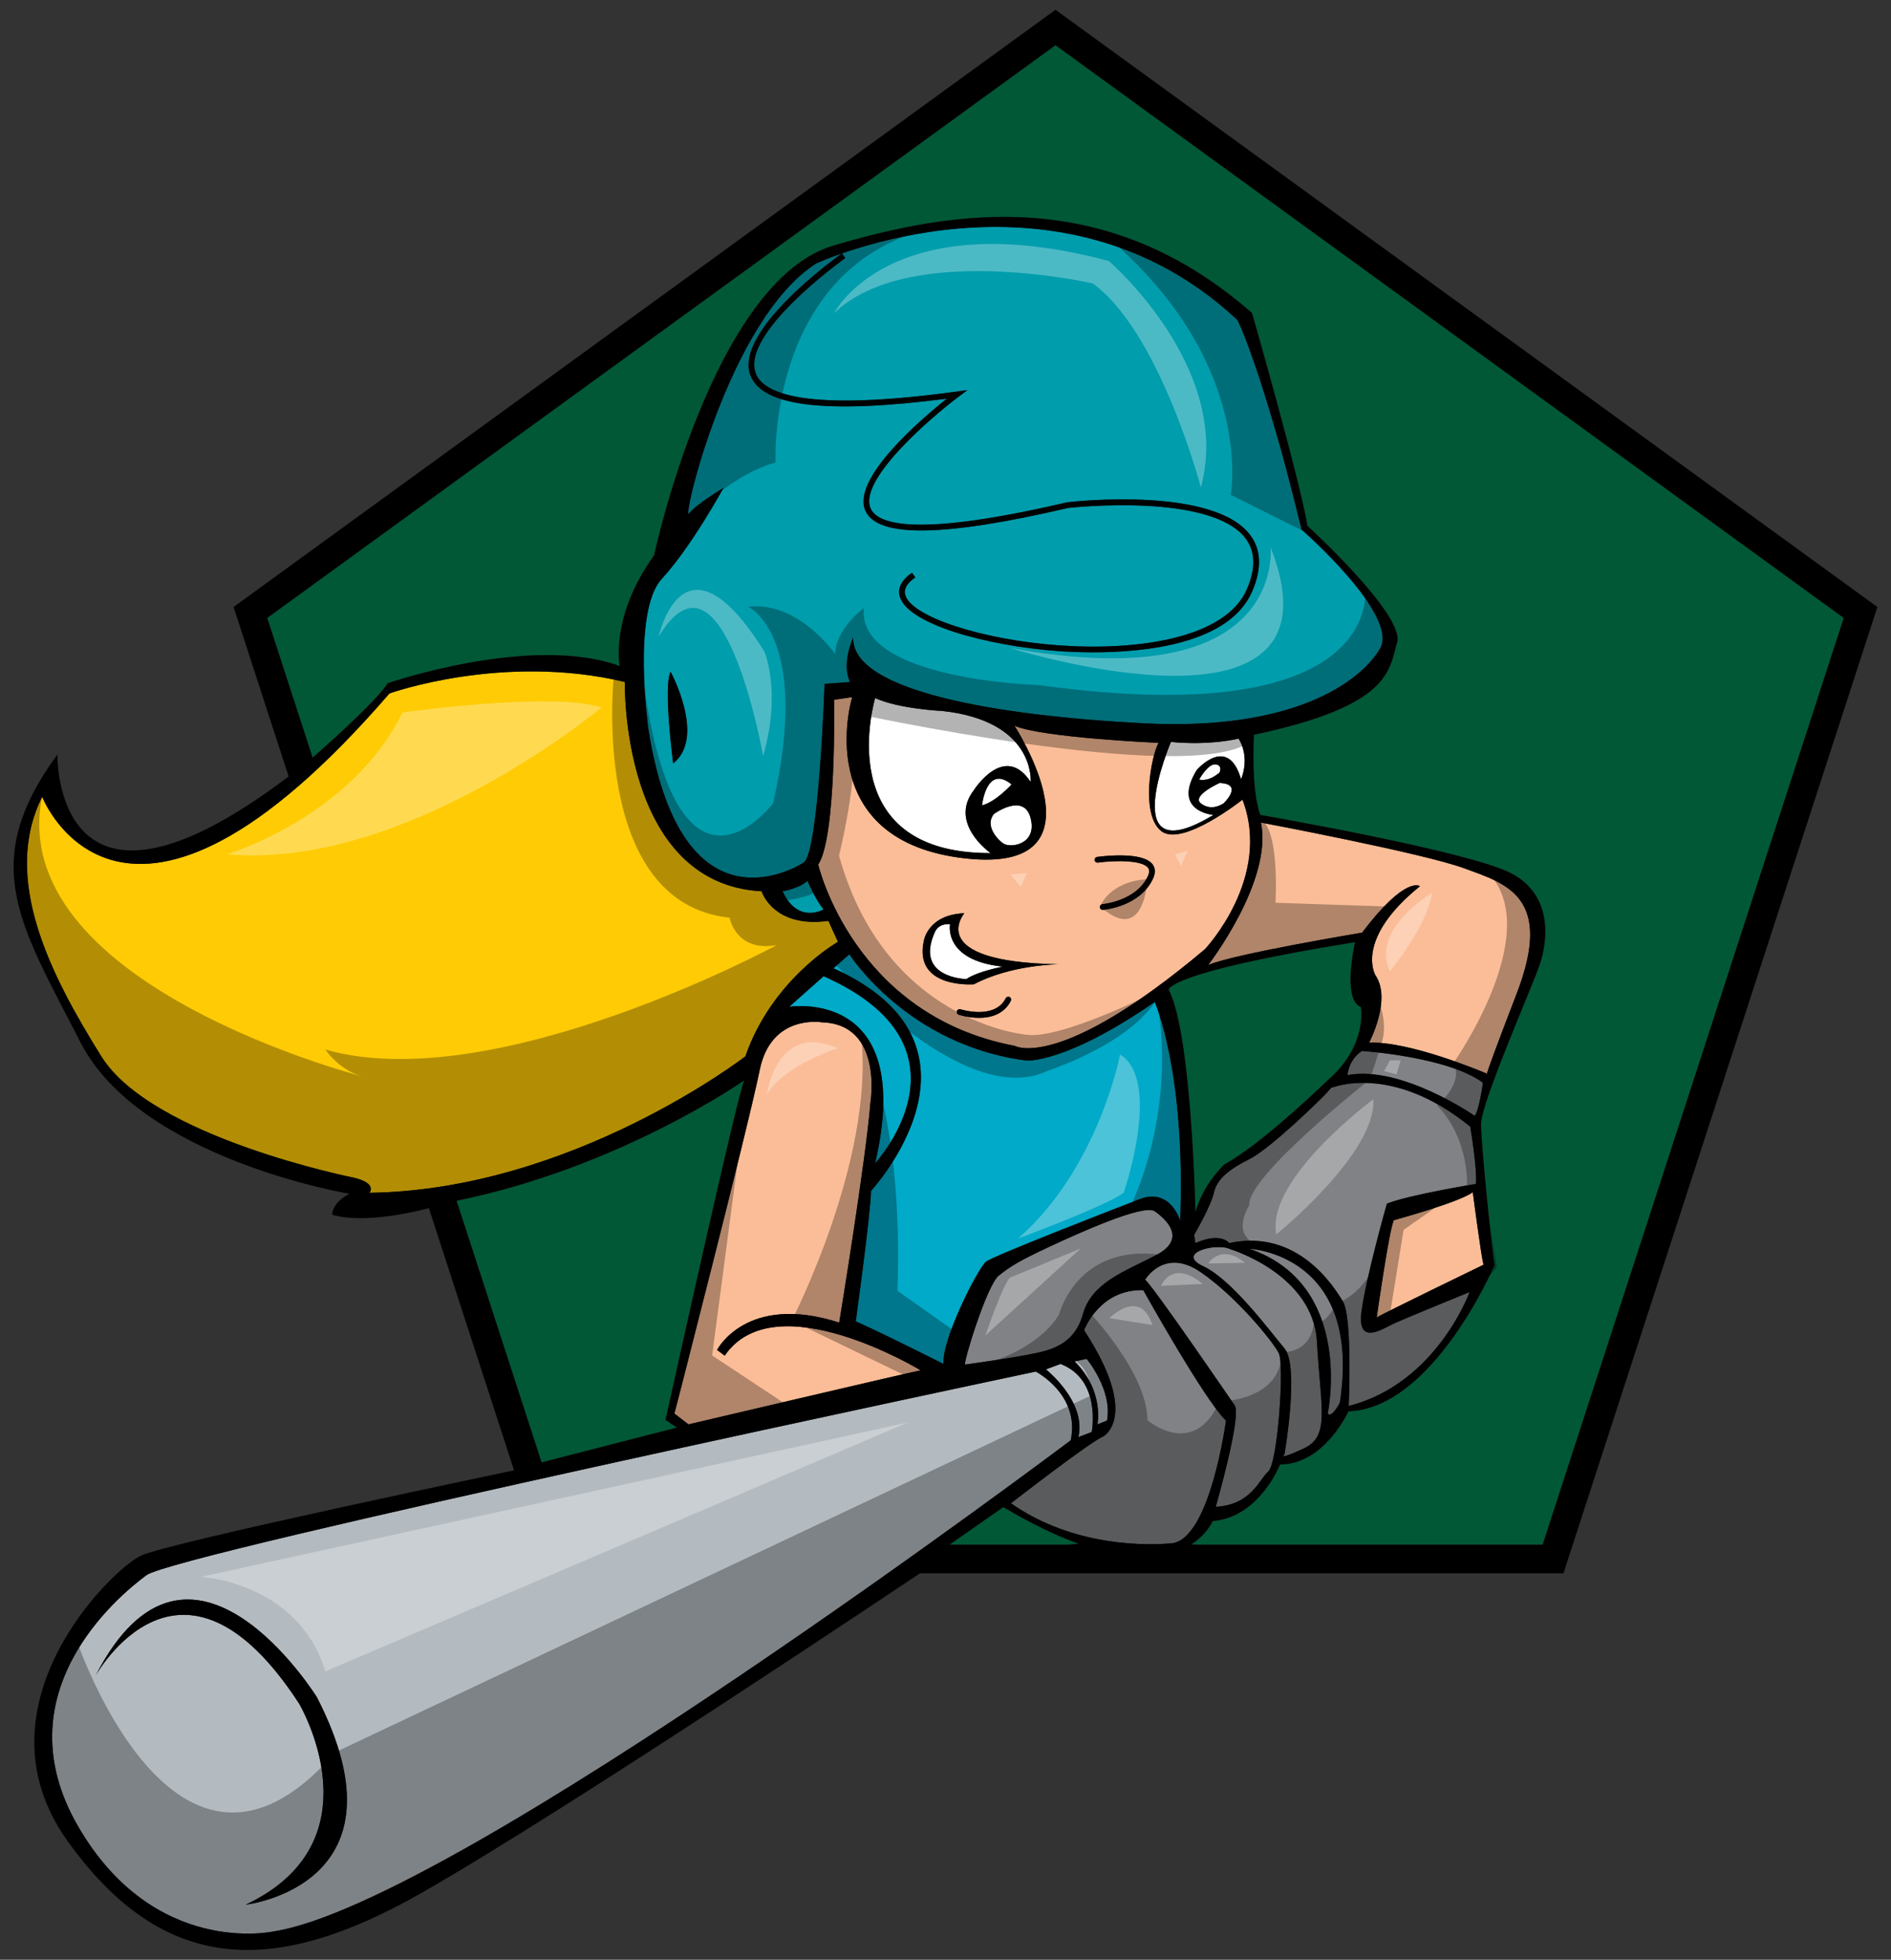
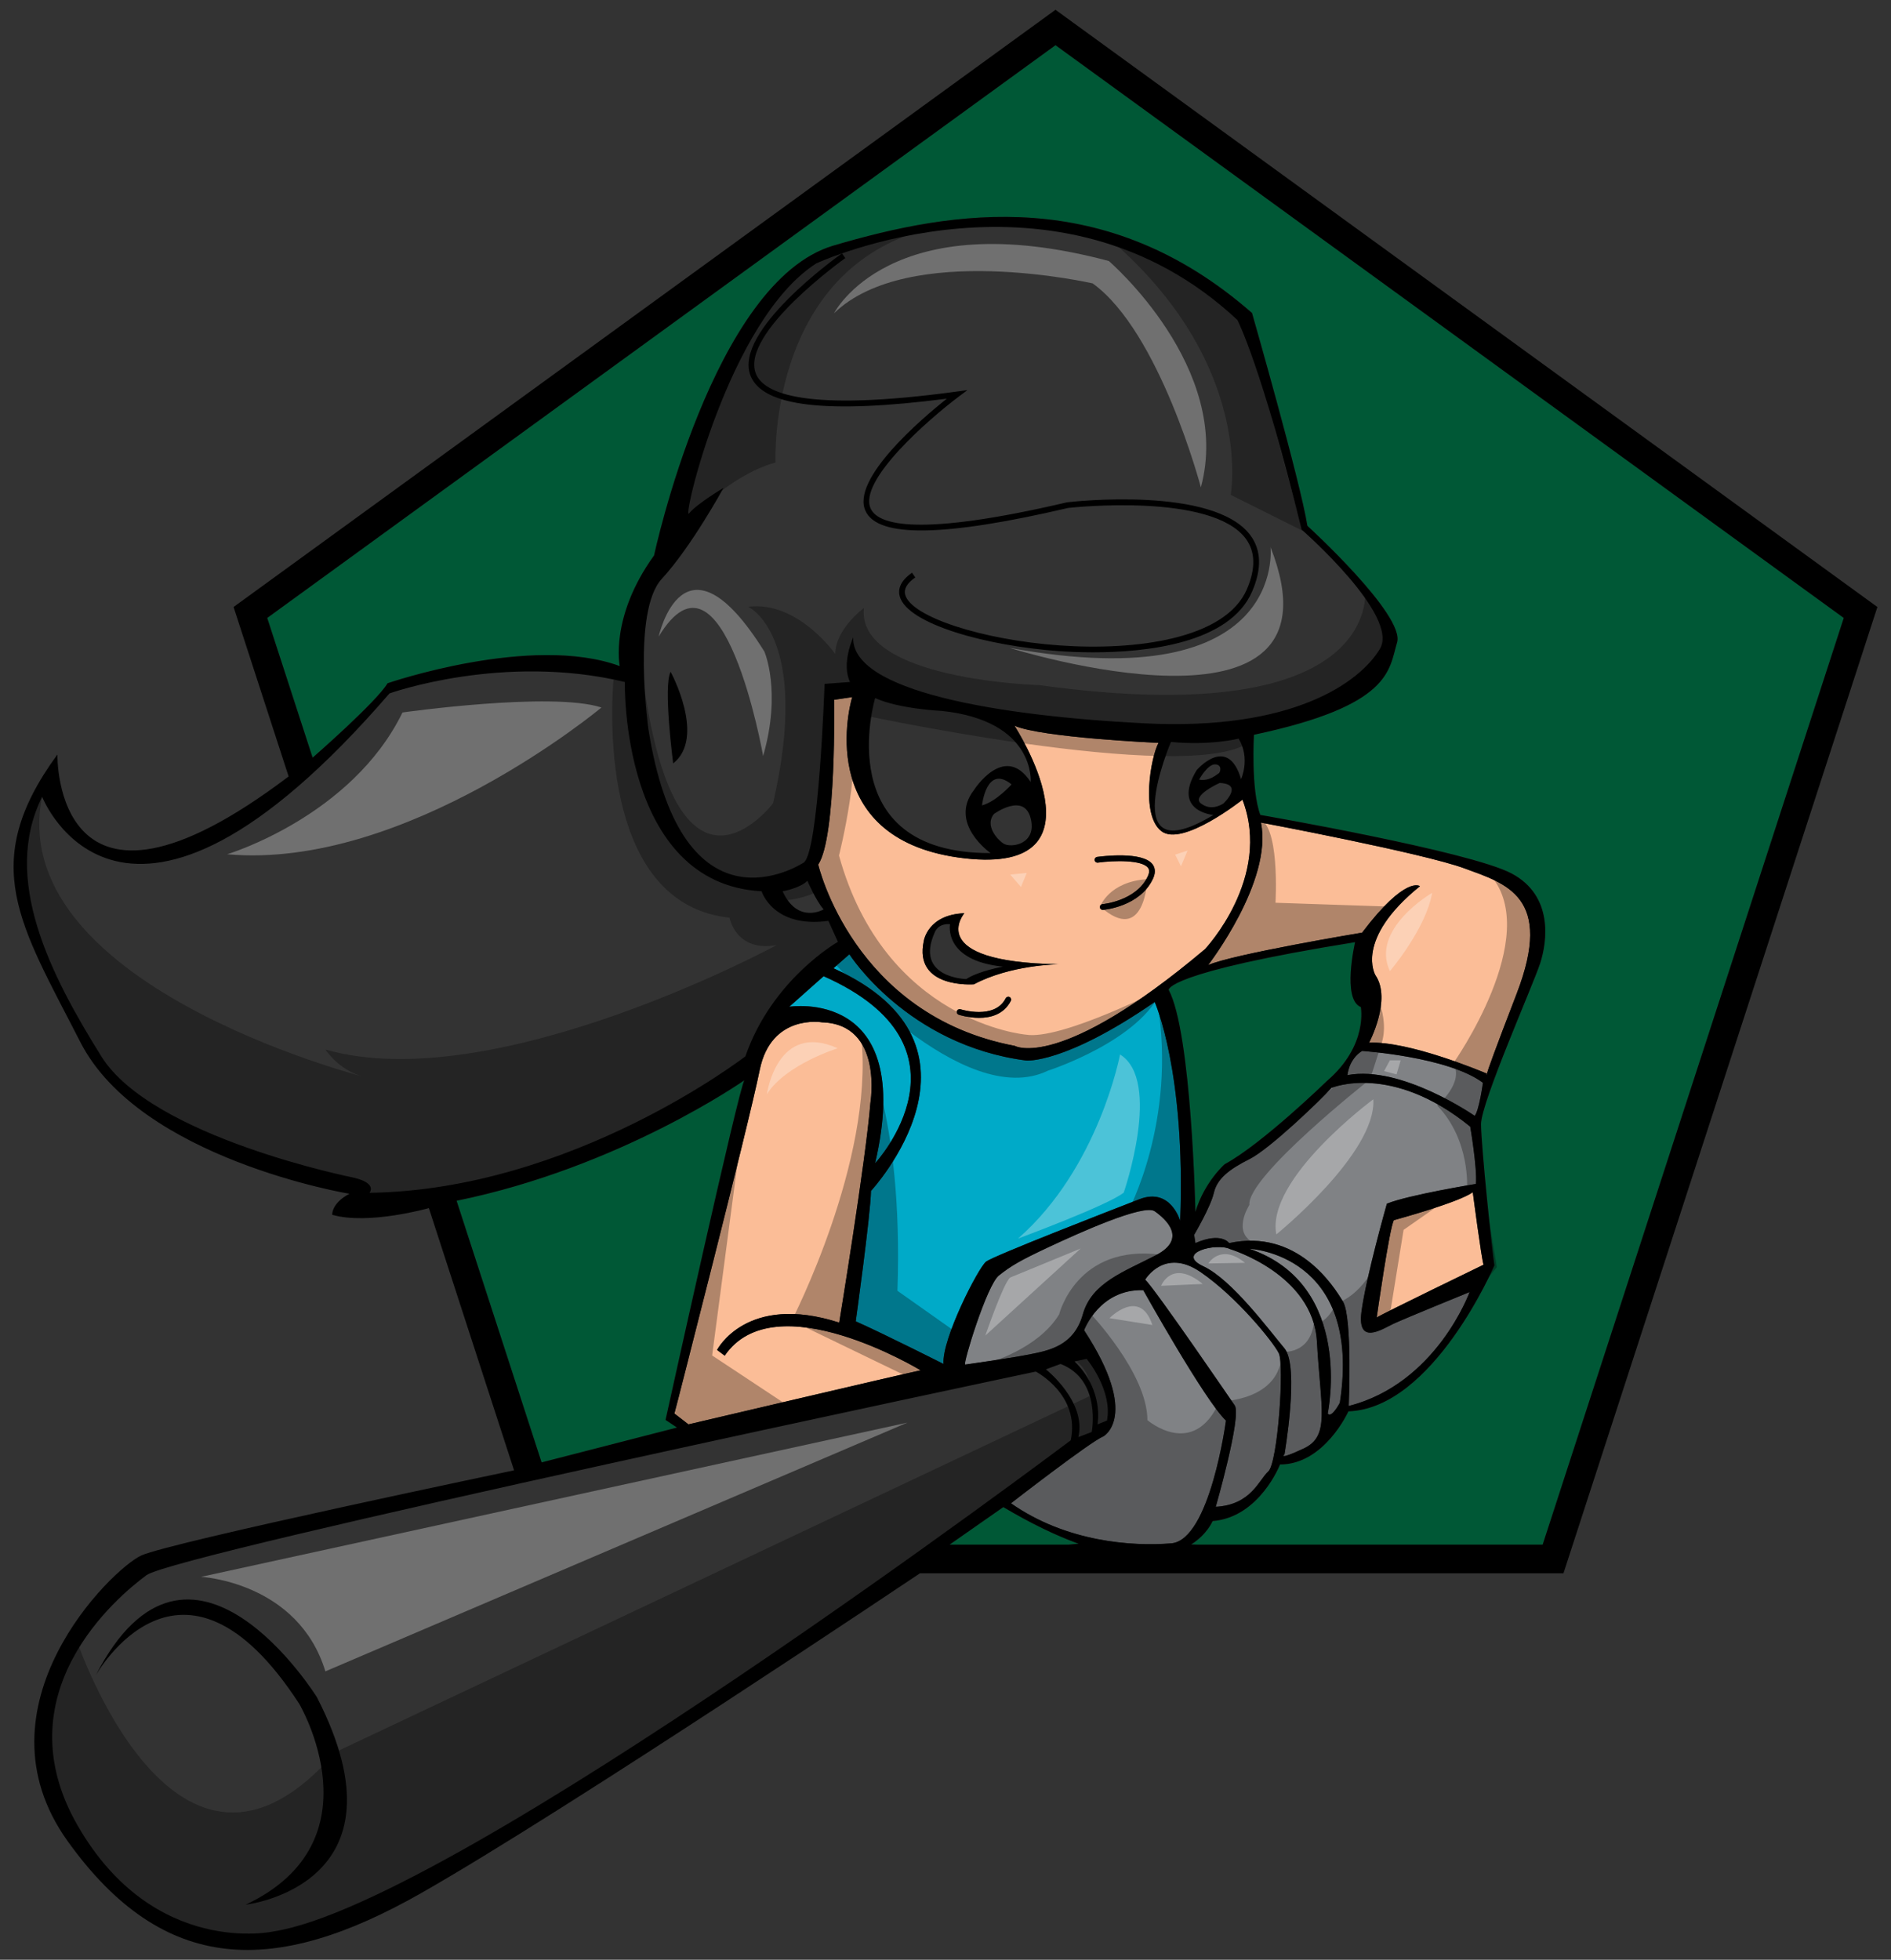
<svg xmlns="http://www.w3.org/2000/svg" version="1.1" id="Layer_2" x="0px" y="0px" width="193px" height="200px" viewBox="0 0 193 200" style="enable-background:new 0 0 193 200;" xml:space="preserve">
  <rect x="0" y="0" width="193" height="200" fill="#333333" stroke="none" />
  <path id="color7" style="fill:#005836;" d="M55.276,149.244l-8.675-26.701c16.718-3.407,29.377-12.302,29.377-12.302  c-0.519,0.52-8.05,34.668-8.05,34.668l1.169,0.78L55.276,149.244z M96.914,157.639h12.109l1.066-0.094  c-2.208-0.796-4.757-2-7.688-3.741L96.914,157.639z M107.726,4.61L27.274,63.063l4.633,14.258c0,0,6.481-5.645,7.649-7.592  c0,0,14.673-5.064,23.697-1.754c0,0-1.039-4.999,3.506-11.296c0,0,5.972-27.981,18.308-31.617s27.821-6.168,42.72,6.881  c0,0,4.966,17.334,5.648,21.716c0,0,9.997,9.121,9.154,11.913c-0.845,2.792-0.52,6.428-14.608,9.414c0,0-0.323,5.584,0.651,8.181  c0,0,21.359,3.701,25.643,5.973c4.287,2.272,3.637,6.946,2.923,9.153c-0.713,2.208-6.038,14.219-6.038,16.427  c0,2.207,1.167,13.308,1.364,14.411c0,0-6.233,14.609-14.9,14.901c0,0-2.434,5.422-6.981,5.422c0,0-2.076,5.388-6.881,5.778  c0,0-0.531,1.332-2.183,2.385l0.69,0.021h35.18l30.731-94.576L107.726,4.61z M119.28,101.021c2.338,4.35,2.728,22.658,2.728,22.658  c0.909-3.05,2.986-4.869,2.986-4.869c3.766-2.013,10.453-8.506,10.453-8.506c4.22-3.635,3.442-7.53,3.442-7.53  c-1.947-0.78-0.585-6.622-0.585-6.622C118.891,99.267,119.28,101.021,119.28,101.021z" />
  <path id="color6" style="fill:#FBBD97;" d="M118.534,84.824c-2.142-1.655-1.071-7.596-0.292-9.009c0,0-11.978-0.535-14.705-1.754  c0,0,9.934,15.241-5.065,13.537c-14.997-1.705-11.977-14.9-11.491-16.457l-1.85,0.275c0,0,0.26,14.024-1.622,16.815  c0,0,3.571,15.388,20.061,18.503c0,0,4.547,2.661,19.411-9.868c0,0,6.881-7.271,3.831-15.256  C126.812,81.61,120.676,86.479,118.534,84.824z M103.165,102.143c-0.707,1.388-2.07,1.731-3.237,1.731  c-1.084,0-2.004-0.295-2.08-0.319c-0.153-0.052-0.236-0.216-0.187-0.369c0.051-0.152,0.216-0.235,0.369-0.186  c0.035,0.011,3.479,1.108,4.615-1.12c0.073-0.145,0.25-0.202,0.395-0.129C103.182,101.824,103.238,102,103.165,102.143z   M99.399,100.453c0,0-6.184,0.486-5.112-4.431c0,0,0.389-2.679,4.138-2.824c0,0-4.236,4.967,9.592,5.21  C108.017,98.408,103.147,98.456,99.399,100.453z M117.68,89.669c-1.323,2.848-4.956,3.174-5.111,3.187  c-0.008,0.001-0.016,0.001-0.024,0.001c-0.151,0-0.278-0.115-0.292-0.268c-0.012-0.161,0.107-0.301,0.268-0.315  c0.034-0.003,3.451-0.315,4.63-2.851c0.252-0.543,0.075-0.781,0.019-0.859c-0.606-0.819-3.461-0.759-5.119-0.53  c-0.161,0.022-0.308-0.089-0.329-0.25c-0.022-0.16,0.089-0.307,0.25-0.329c0.474-0.066,4.659-0.603,5.668,0.762  C117.838,88.488,118.009,88.96,117.68,89.669z M151.757,109.569c0.034,0.015,0.052,0.021,0.052,0.021  S151.671,109.874,151.757,109.569z M123.306,98.49c0,0,6.621-8.57,5.388-14.543c0,0,16.556,3.116,20.776,4.675  c4.22,1.559,9.154,2.856,5.323,12.792c-2.293,5.948-2.911,7.705-3.036,8.157c-0.68-0.288-8.004-3.345-12.024-3.159  c0,0,2.336-4.416,0.649-6.882c0,0-2.207-3.635,4.543-9.089c0,0-1.427-1.169-5.907,4.739  C139.017,95.178,125.773,97.386,123.306,98.49z M150.315,121.667c0,0,0.908,6.948,1.103,7.401c0,0-10.322,4.999-10.908,5.389  c0,0,1.299-9.154,1.753-9.934C142.263,124.523,148.95,122.705,150.315,121.667z M83.898,104.333  c6.298,0.194,4.934,8.246,4.934,8.246c-0.454,5.777-3.181,22.398-3.181,22.398c-9.479-3.052-12.465,2.79-12.465,2.79l0.78,0.585  c5.129-7.532,19.996,1.494,19.996,1.494c-1.883,0.389-23.696,5.517-23.696,5.517l-1.429-1.103c0,0,7.531-29.281,8.7-35.058  S83.898,104.333,83.898,104.333z" />
-   <path id="color5" style="fill:#B4BBC0;" d="M105.711,139.975c0,0-87.775,18.569-90.762,20.776  c-2.986,2.207-14.802,12.076-7.012,25.579c7.791,13.503,19.996,10.777,19.996,10.777c18.568-2.856,81.348-50.119,81.348-50.119  C110.257,142.313,105.711,139.975,105.711,139.975z M25.078,194.38c13.763-6.492,5.453-20.515,5.453-20.515  c-12.076-18.569-20.775-2.856-20.775-2.856c9.609-18.699,22.592,2.207,22.592,2.207C42.218,192.434,25.078,194.38,25.078,194.38z   M110.062,146.662c0.843-3.635-3.312-6.913-3.312-6.913l1.493-0.553c4.22,1.624,3.181,6.947,3.181,6.947L110.062,146.662z   M112.01,145.365c0,0,0.714-3.441-2.339-6.427l1.235-0.261c0,0,2.663,3.182,2.078,6.298L112.01,145.365z" />
-   <path id="color4" style="fill:#FFCB05;" d="M76.074,107.805c0,0-17.626,13.635-38.37,13.926c0,0,0.876-0.974-1.655-1.557  c0,0-20.548-4.09-25.709-12.369C5.179,99.528,0.116,89.693,4.303,81.318c0,0,8.18,21.002,35.448-10.55  c0,0,11.556-4.155,24.021-1.169c0,0-0.455,20.581,13.959,21.36c0,0,1.169,3.798,6.817,3.018l0.974,2.143  C85.521,96.12,78.801,99.918,76.074,107.805z" />
  <path id="color3" style="fill:#00AAC8;" d="M96.298,139.197c0,0-5.907-2.987-8.958-4.351c0,0,1.493-10.711,1.557-13.308  c0,0,13.699-14.802-3.83-22.723l1.624-1.428c0,0,5.907,9.284,18.047,10.843c0,0,3.897,0.39,13.115-5.973  c0,0,3.182,7.076,2.599,22.334c0,0-0.974-3.441-4.155-2.207c-3.184,1.233-14.869,5.776-15.647,6.363  C99.869,129.328,96.102,136.665,96.298,139.197z M84.061,99.626l-3.506,3.117c0,0,12.952-2.047,8.764,15.971  C89.318,118.713,100.323,106.832,84.061,99.626z" />
-   <path id="color2" style="fill:#009DAD;" d="M79.873,90.959c1.558,3.409,4.187,1.85,4.187,1.85c-0.78-0.876-1.655-2.921-1.655-2.921  C81.626,90.666,79.873,90.959,79.873,90.959z M67.537,59.082c3.051-3.311,6.297-9.284,6.297-9.284s-2.727,1.624-3.506,2.597  c-0.78,0.974,4.025-19.801,12.985-25.515c0,0,24.606-11.427,42.979,5.777c0,0,2.467,4.74,6.556,21.392  c0,0,10.031,8.765,7.986,12.173c-2.045,3.408-8.863,8.375-24.054,7.595c-15.192-0.778-29.897-3.311-29.702-8.765  c0,0-1.234,2.662-0.325,4.545l-2.597,0.195c0,0-0.584,17.269-2.142,18.243c-1.559,0.974-12.595,6.882-15.841-13.633  C66.173,74.404,64.486,62.393,67.537,59.082z M76.603,38.347c1.241,3.146,7.796,3.913,20.027,2.337  c-2.562,2.042-9.816,8.209-8.293,11.473c1.277,2.738,8.039,2.633,20.67-0.32c0.561-0.062,14.644-1.561,18.135,3.136  c0.985,1.322,1.022,3.058,0.115,5.159c-2.191,5.075-11.313,6.29-19.115,5.735c-7.933-0.564-15.149-2.93-15.758-5.167  c-0.161-0.594,0.184-1.189,1.027-1.769L93.08,58.45c-1.332,0.916-1.42,1.813-1.258,2.404c0.769,2.833,8.883,5.07,16.279,5.597  c0.816,0.059,2.029,0.121,3.465,0.121c5.397,0,13.929-0.883,16.225-6.206c0.998-2.307,0.936-4.238-0.18-5.74  c-3.744-5.036-18.081-3.437-18.689-3.366l-0.031,0.006c-15.147,3.543-19.25,2.306-20.025,0.646  c-1.332-2.853,6.023-9.214,8.969-11.424l0.899-0.675l-1.116,0.151c-15.494,2.11-19.686,0.17-20.474-1.831  c-1.627-4.123,9.019-11.719,9.126-11.794l-0.338-0.477C85.481,26.184,74.811,33.801,76.603,38.347z M68.706,77.91  c3.376-2.662-0.26-9.349-0.26-9.349C67.667,69.988,68.706,77.91,68.706,77.91z" />
  <path id="color1" style="fill:#808285;" d="M151.352,110.5c0,0-0.389,2.856-0.843,3.375c0,0-7.467-5.194-12.986-4.155  c0,0,0.131-1.624,1.494-2.467C139.017,107.254,147.782,107.839,151.352,110.5z M135.901,111.021  c-1.039,1.168-6.297,6.233-8.375,7.27c-2.078,1.039-3.312,2.013-3.635,3.441c-0.325,1.43-2.012,4.287-2.012,4.287l0.129,0.844  c2.663-1.168,3.441,0,3.441,0c6.948-1.493,10.648,4.35,11.621,5.972c0.974,1.623,0.584,10.648,0.584,10.648  c8.96-2.273,12.335-11.621,12.335-11.621s-6.687,2.728-7.792,3.247c-1.103,0.52-3.701,2.272-3.244-1.235  c0.454-3.505,2.596-11.035,2.596-11.035c2.273-0.909,9.089-2.013,9.089-2.013c0.131-1.687-0.582-5.842-0.582-5.842  C142.003,108.422,135.901,111.021,135.901,111.021z M117.983,128.094c3.246-1.689,0.974-3.702-0.131-4.48  c-1.103-0.778-7.725,2.208-10.777,3.636s-3.895,1.948-5.129,2.921c-1.233,0.974-3.702,9.089-3.443,9.089  c0,0,4.611-0.649,6.558-1.037c1.947-0.39,4.543-0.845,5.453-4.09C111.425,130.886,114.737,129.783,117.983,128.094z   M116.684,131.665c-4.48-0.129-6.039,4.09-6.039,4.09c5.779,8.83,1.949,10.843,1.949,10.843c-1.299,0.518-9.413,6.816-9.413,6.816  c5.649,3.96,12.399,4.416,16.358,4.089c3.96-0.323,5.585-12.53,5.585-12.53C122.981,142.962,116.684,131.665,116.684,131.665z   M129.442,150.169c0.974-0.877,1.656-10.908,1.071-12.076c-0.585-1.169-4.286-5.745-7.986-8.278  c-3.701-2.533-5.648,0.779-5.648,0.779c0.974,0.876,9.154,12.854,9.154,12.854c0.682,1.169-1.948,10.323-1.948,10.323  C127.689,153.577,128.468,151.046,129.442,150.169z M133.045,147.83c2.727-1.265,1.751-3.993,1.362-10.906  c-0.389-6.914-8.861-9.447-8.861-9.447c-1.365-0.68-5.65,0.391-2.728,1.753c2.921,1.364,6.719,6.525,8.277,8.375  c1.557,1.85,0,10.81,0,10.81S130.318,149.098,133.045,147.83z M136.746,143.156c2.336-15.191-9.22-15.711-9.22-15.711  c10.777,3.701,7.986,16.815,7.986,16.815C135.901,144.781,136.746,143.156,136.746,143.156z" />
-   <path id="fill" style="fill:#FFFFFF;" d="M100.226,82.194c0,0,0.438-4.236,3.018-2.142  C103.244,80.051,101.687,81.805,100.226,82.194z M96.137,72.552c0,0-4.382-0.195-6.818-1.315c0,0-4.771,15.874,11.783,15.825  c0,0-4.333-3.018-1.704-6.427c0,0,3.116-4.919,5.795-0.827C105.194,79.808,105.728,73.575,96.137,72.552z M102.417,86.088  c0.73,0.486,3.457,0.098,2.774-2.581c-0.68-2.678-3.748-0.438-3.748-0.438C100.518,84.19,101.687,85.602,102.417,86.088z   M96.963,94.319c-1.265-0.098-1.558,0.827-1.558,0.827c-2.094,4.675,3.214,4.773,3.214,4.773c1.265-0.828,3.748-1.267,3.748-1.267  C96.234,98.018,96.963,94.319,96.963,94.319z M126.665,79.516c0,0,0.974-2.094-0.244-4.139c0,0-2.872,0.73-6.913,0.34  c0,0-5.795,13.585,4.333,7.45c0,0-4.284-0.341-1.704-4.577C122.138,78.591,125.303,74.89,126.665,79.516z M124.377,78.931  c0.147-0.049,0.438-0.876-0.341-0.925c-0.777-0.049-1.654,1.559-1.654,1.559C123.5,79.759,124.232,78.98,124.377,78.931z   M122.576,81.999c1.021,0.779,2.045,0.146,2.289,0c0,0,2.142-1.996-0.391-2.095C124.474,79.905,121.553,81.22,122.576,81.999z" />
  <path id="outline" d="M107.726,0.999L23.839,61.946l5.619,17.294C5.402,97.451,5.86,77,5.86,77  c-8.181,11.167-3.765,17.398,2.338,29.346c6.102,11.945,27.462,15.483,27.462,15.483c-1.85,0.975-1.753,2.144-1.753,2.144  c3.701,1.071,9.864-0.682,9.864-0.682l8.695,26.762c0,0-35.018,7.322-38.036,8.685c-3.019,1.362-17.367,15.419-7.531,29.151  c9.836,13.73,21.165,13.795,36.065,5.323c14.9-8.473,50.931-32.653,50.931-32.653h65.676l32.04-98.612L107.726,0.999z   M37.705,121.731c0,0,0.876-0.974-1.655-1.558c0,0-20.548-4.09-25.709-12.368C5.179,99.527,0.116,89.692,4.303,81.317  c0,0,8.18,21.002,35.448-10.55c0,0,11.556-4.155,24.021-1.169c0,0-0.455,20.581,13.959,21.36c0,0,1.169,3.798,6.817,3.018  l0.974,2.143c0,0-6.72,3.798-9.446,11.685C76.074,107.805,58.447,121.44,37.705,121.731z M70.33,52.395  c-0.78,0.974,4.025-19.801,12.985-25.515c0,0,24.606-11.426,42.979,5.777c0,0,2.468,4.74,6.556,21.393  c0,0,10.031,8.765,7.986,12.173c-2.046,3.408-8.864,8.375-24.053,7.595c-15.193-0.778-29.898-3.311-29.703-8.765  c0,0-1.234,2.662-0.325,4.545l-2.597,0.195c0,0-0.584,17.269-2.142,18.243c-1.558,0.974-12.595,6.882-15.841-13.633  c0,0-1.688-12.011,1.364-15.322c3.051-3.311,6.298-9.284,6.298-9.284S71.109,51.421,70.33,52.395z M128.694,83.946  c0,0,16.556,3.116,20.776,4.675c4.22,1.559,9.154,2.856,5.323,12.791c-2.293,5.949-2.911,7.705-3.036,8.158  c0.034,0.015,0.052,0.021,0.052,0.021s-0.137,0.282-0.052-0.021c-0.68-0.289-8.004-3.345-12.024-3.158c0,0,2.336-4.417,0.649-6.883  c0,0-2.207-3.635,4.543-9.089c0,0-1.427-1.169-5.907,4.739c0,0-13.244,2.207-15.712,3.311  C123.306,98.49,129.928,89.92,128.694,83.946z M150.638,120.823c0,0-6.816,1.105-9.089,2.013c0,0-2.142,7.53-2.596,11.036  c-0.456,3.506,2.141,1.753,3.244,1.234c1.105-0.52,7.792-3.246,7.792-3.246s-3.374,9.349-12.334,11.621  c0,0,0.389-9.025-0.585-10.648c-0.974-1.622-4.674-7.467-11.622-5.972c0,0-0.777-1.169-3.441,0l-0.129-0.844  c0,0,1.688-2.856,2.013-4.286c0.322-1.428,1.556-2.402,3.635-3.441c2.078-1.038,7.336-6.103,8.374-7.27  c0,0,6.103-2.599,14.154,3.959C150.055,114.98,150.769,119.135,150.638,120.823z M151.418,129.068c0,0-10.322,4.999-10.908,5.389  c0,0,1.299-9.154,1.753-9.934c0,0,6.687-1.819,8.053-2.856C150.315,121.667,151.223,128.615,151.418,129.068z M127.526,127.445  c0,0,11.556,0.52,9.22,15.711c0,0-0.845,1.624-1.233,1.105C135.512,144.26,138.303,131.145,127.526,127.445z M131.098,137.605  c-1.559-1.85-5.357-7.011-8.278-8.375c-2.923-1.362,1.362-2.433,2.727-1.753c0,0,8.473,2.533,8.862,9.447  c0.389,6.914,1.364,9.641-1.362,10.906c-2.728,1.267-1.948,0.585-1.948,0.585S132.655,139.455,131.098,137.605z M126.033,143.449  c0,0-8.181-11.977-9.154-12.854c0,0,1.948-3.312,5.648-0.779c3.701,2.532,7.401,7.109,7.986,8.278  c0.585,1.167-0.097,11.198-1.071,12.076c-0.974,0.877-1.754,3.407-5.357,3.603C124.085,153.771,126.715,144.617,126.033,143.449z   M109.672,138.938l1.234-0.261c0,0,2.663,3.182,2.078,6.298l-0.974,0.39C112.01,145.365,112.724,141.923,109.672,138.938z   M106.75,139.748l1.493-0.553c4.22,1.624,3.181,6.947,3.181,6.947l-1.362,0.52C110.905,143.027,106.75,139.748,106.75,139.748z   M105.063,138.223c-1.948,0.389-6.556,1.037-6.556,1.037c-0.26,0,2.207-8.115,3.441-9.089c1.235-0.974,2.077-1.493,5.13-2.921  c3.051-1.428,9.673-4.415,10.776-3.636c1.106,0.78,3.377,2.791,0.131,4.48c-3.245,1.688-6.558,2.791-7.467,6.038  C109.606,137.378,107.01,137.833,105.063,138.223z M96.298,139.197c0,0-5.907-2.987-8.958-4.351c0,0,1.493-10.711,1.557-13.308  c0,0,13.699-14.802-3.83-22.723l1.624-1.428c0,0,5.907,9.284,18.047,10.843c0,0,3.897,0.39,13.115-5.973  c0,0,3.182,7.076,2.599,22.334c0,0-0.974-3.441-4.155-2.207c-3.184,1.233-14.869,5.776-15.647,6.363  C99.869,129.328,96.102,136.665,96.298,139.197z M80.555,102.742l3.506-3.117c16.262,7.206,5.258,19.087,5.258,19.087  C93.507,100.698,80.555,102.742,80.555,102.742z M83.898,104.333c6.298,0.194,4.934,8.246,4.934,8.246  c-0.454,5.777-3.181,22.398-3.181,22.398c-9.479-3.052-12.465,2.79-12.465,2.79l0.78,0.585c5.129-7.532,19.996,1.494,19.996,1.494  c-1.883,0.389-23.696,5.517-23.696,5.517l-1.429-1.103c0,0,7.531-29.281,8.7-35.058S83.898,104.333,83.898,104.333z   M138.888,102.774c0,0,0.779,3.895-3.441,7.53c0,0-6.687,6.493-10.453,8.506c0,0-2.076,1.819-2.987,4.869  c0,0-0.389-18.308-2.727-22.658c0,0-0.39-1.754,19.022-4.869C138.303,96.152,136.94,101.995,138.888,102.774z M150.509,113.876  c0,0-7.468-5.194-12.986-4.155c0,0,0.131-1.624,1.493-2.467c0,0,8.766,0.583,12.335,3.245  C151.352,110.5,150.963,113.356,150.509,113.876z M122.981,96.866c-14.866,12.53-19.411,9.868-19.411,9.868  c-16.49-3.116-20.061-18.503-20.061-18.503c1.883-2.791,1.622-16.815,1.622-16.815l1.85-0.275  c-0.486,1.559-3.506,14.753,11.491,16.457c14.998,1.704,5.065-13.537,5.065-13.537c2.727,1.217,14.704,1.754,14.704,1.754  c-0.78,1.413-1.85,7.352,0.291,9.009c2.142,1.656,8.278-3.214,8.278-3.214C129.862,89.595,122.981,96.866,122.981,96.866z   M84.061,92.808c0,0-2.63,1.559-4.187-1.85c0,0,1.753-0.293,2.532-1.071C82.405,89.887,83.281,91.932,84.061,92.808z M101.443,83.07  c0,0,3.068-2.24,3.748,0.438c0.682,2.679-2.046,3.068-2.774,2.581C101.687,85.604,100.518,84.19,101.443,83.07z M100.226,82.194  c0,0,0.438-4.236,3.018-2.142C103.244,80.051,101.687,81.805,100.226,82.194z M105.194,79.808c-2.679-4.09-5.795,0.827-5.795,0.827  c-2.63,3.408,1.704,6.427,1.704,6.427C84.549,87.112,89.32,71.238,89.32,71.238c2.435,1.12,6.818,1.315,6.818,1.315  C105.728,73.575,105.194,79.808,105.194,79.808z M124.474,79.905c2.532,0.098,0.391,2.095,0.391,2.095  c-0.244,0.146-1.267,0.779-2.289,0C121.553,81.22,124.474,79.905,124.474,79.905z M122.382,79.565c0,0,0.877-1.607,1.654-1.559  c0.779,0.049,0.488,0.877,0.341,0.925C124.232,78.98,123.5,79.759,122.382,79.565z M122.138,78.591  c-2.58,4.236,1.704,4.577,1.704,4.577c-10.128,6.135-4.333-7.45-4.333-7.45c4.042,0.39,6.913-0.34,6.913-0.34  c1.218,2.045,0.244,4.139,0.244,4.139C125.303,74.89,122.138,78.591,122.138,78.591z M46.601,122.542  c16.718-3.407,29.377-12.302,29.377-12.302c-0.519,0.52-8.05,34.668-8.05,34.668l1.169,0.78l-13.819,3.556L46.601,122.542z   M27.935,197.107c0,0-12.206,2.728-19.996-10.778c-7.791-13.503,4.025-23.372,7.012-25.578c2.986-2.207,90.763-20.776,90.763-20.776  s4.544,2.338,3.571,7.012C109.283,146.988,46.502,194.251,27.935,197.107z M109.023,157.639H96.914l5.487-3.834  c2.931,1.741,5.479,2.944,7.687,3.741L109.023,157.639z M119.54,157.505c-3.96,0.325-10.711-0.129-16.359-4.089  c0,0,8.115-6.299,9.414-6.816c0,0,3.829-2.012-1.949-10.843c0,0,1.558-4.219,6.038-4.09c0,0,6.297,11.296,8.441,13.309  C125.125,144.975,123.5,157.179,119.54,157.505z M157.446,157.639h-35.179l-0.691-0.022c1.652-1.053,2.183-2.386,2.183-2.386  c4.805-0.39,6.882-5.777,6.882-5.777c4.545,0,6.981-5.422,6.981-5.422c8.666-0.292,14.9-14.9,14.9-14.9  c-0.196-1.103-1.364-12.205-1.364-14.412c0-2.208,5.325-14.219,6.039-16.427c0.714-2.206,1.362-6.881-2.923-9.153  c-4.285-2.273-25.643-5.973-25.643-5.973c-0.974-2.597-0.651-8.181-0.651-8.181c14.089-2.987,13.764-6.622,14.609-9.414  c0.842-2.792-9.155-11.913-9.155-11.913c-0.682-4.382-5.649-21.716-5.649-21.716c-14.9-13.05-30.384-10.517-42.719-6.881  C72.731,28.698,66.758,56.68,66.758,56.68c-4.545,6.298-3.506,11.296-3.506,11.296c-9.023-3.31-23.696,1.754-23.696,1.754  c-1.169,1.948-7.649,7.592-7.649,7.592l-4.633-14.258l80.452-58.452l80.452,58.452L157.446,157.639z M98.425,93.198  c-3.749,0.146-4.138,2.824-4.138,2.824c-1.072,4.917,5.112,4.431,5.112,4.431c3.748-1.997,8.618-2.046,8.618-2.046  C94.189,98.165,98.425,93.198,98.425,93.198z M98.619,99.918c0,0-5.308-0.098-3.214-4.773c0,0,0.293-0.925,1.558-0.827  c0,0-0.73,3.7,5.404,4.332C102.368,98.651,99.885,99.09,98.619,99.918z M32.349,173.215c9.869,19.218-7.271,21.165-7.271,21.165  c13.763-6.492,5.453-20.515,5.453-20.515c-12.076-18.569-20.775-2.856-20.775-2.856C19.365,152.311,32.349,173.215,32.349,173.215z   M68.706,77.91c0,0-1.039-7.921-0.26-9.349C68.446,68.56,72.082,75.247,68.706,77.91z M117.638,88.217  c0.2,0.271,0.371,0.743,0.042,1.452c-1.323,2.848-4.956,3.174-5.111,3.187c-0.008,0.001-0.016,0.001-0.024,0.001  c-0.151,0-0.278-0.115-0.292-0.268c-0.012-0.161,0.107-0.301,0.268-0.315c0.034-0.003,3.451-0.315,4.63-2.851  c0.252-0.543,0.075-0.781,0.019-0.859c-0.606-0.82-3.461-0.76-5.119-0.531c-0.161,0.023-0.308-0.089-0.329-0.25  c-0.022-0.16,0.089-0.307,0.25-0.329C112.444,87.389,116.629,86.852,117.638,88.217z M103.165,102.143  c-0.707,1.388-2.07,1.731-3.237,1.731c-1.084,0-2.004-0.295-2.08-0.319c-0.153-0.052-0.236-0.216-0.187-0.369  c0.051-0.152,0.216-0.235,0.369-0.186c0.035,0.011,3.479,1.108,4.615-1.12c0.073-0.145,0.25-0.202,0.395-0.129  C103.182,101.824,103.238,102,103.165,102.143z M76.603,38.347c-1.793-4.547,8.878-12.164,9.332-12.486l0.338,0.478  c-0.108,0.076-10.753,7.671-9.126,11.795c0.788,2,4.98,3.941,20.474,1.83l1.116-0.151l-0.899,0.675  c-2.946,2.21-10.302,8.571-8.969,11.424c0.775,1.661,4.878,2.897,20.025-0.646l0.031-0.006c0.61-0.071,14.946-1.671,18.69,3.366  c1.117,1.502,1.178,3.433,0.18,5.74c-2.299,5.323-10.828,6.206-16.225,6.206c-1.436,0-2.649-0.063-3.465-0.121  c-7.396-0.526-15.51-2.763-16.279-5.597c-0.162-0.591-0.073-1.488,1.258-2.404l0.331,0.482c-0.843,0.58-1.188,1.174-1.027,1.769  c0.609,2.237,7.825,4.603,15.758,5.167c7.804,0.555,16.924-0.66,19.115-5.734c0.907-2.101,0.868-3.837-0.115-5.159  c-3.491-4.697-17.575-3.198-18.135-3.136c-12.631,2.953-19.393,3.058-20.67,0.32c-1.523-3.263,5.73-9.431,8.293-11.473  C84.4,42.261,77.844,41.494,76.603,38.347z" />
  <path id="shadow" style="opacity:0.3;enable-background:new    ;" d="M152.518,109.392l-1.904,5.331l0.635,5.331l1.523,9.265  l-2.158,2.665c0,0-6.219,12.439-13.327,11.55c0,0-1.523,4.633-6.79,5.585c0,0-3.11,5.902-7.108,5.458c0,0-0.571,5.839-12.756,2.729  c0,0-7.552-3.11-8.06-4.188l-29.446,20.244l-30.398,18.975c0,0-16.754,12.312-30.716,0.698c0,0-13.581-12.819-4.188-25.639  c0,0,10.154,30.208,26.4,11.423l77.17-36.427c0,0,0.127-3.173-2.665-4.062l-7.869,0.762c0,0,5.077-1.396,7.235-4.95  c0,0,1.777-7.235,10.408-6.092c0,0-3.554,2.285-3.554,3.173c0,0-3.808,1.015-3.808,2.665c0,0,5.965,6.219,5.965,11.042  c0,0,4.696,4.062,7.362-1.904c0,0,6.346,0,6.346-5.077c0,0,2.919,0.381,3.3-3.046c0,0,1.015,0.635,2.285-1.904  c0,0,2.792-0.635,4.569-5.204l1.015-4.188l6.727-1.904l-5.458,3.808l-1.396,8.631l9.519-4.062l0.762-0.888l-1.269-8.123  l-1.142,0.254c0,0,0.381-4.95-3.046-8.504c0,0,2.792-2.285,1.65-4.315c0,0,9.139-12.946,3.808-19.165c0,0,6.473,0.635,4.442,9.139  L152.518,109.392z M5.16,99.746c-6.219-12.82-0.762-18.912-0.762-18.912C-0.171,100.38,37.144,109.9,37.144,109.9  c-2.538-0.635-3.935-2.792-3.935-2.792c17.262,4.95,46.073-10.662,46.073-10.662c-4.188,0.762-4.823-2.792-4.823-2.792  c-14.342-1.523-11.804-24.75-11.804-24.75l1.777,0.381c0.044,0.726,0.098,1.426,0.163,2.103c0.216-2.755,0.726-4.641,0.726-4.641  c3.173,29.066,13.581,15.231,13.581,15.231c3.935-17.135-2.538-20.054-2.538-20.054c5.077-0.635,8.885,4.823,8.885,4.823  c0-2.538,2.919-4.696,2.919-4.696c-0.762,7.362,17.896,7.869,17.896,7.869c35.919,4.95,33.254-10.154,33.254-10.154l2.919,4.442  c-1.904,8.885-14.469,9.9-14.469,9.9l-0.254,1.65c-6.473,4.442-40.743-3.046-40.743-3.046c1.396,4.696-1.142,14.596-1.142,14.596  c4.696,17.008,19.039,18.277,19.039,18.277c3.554,0.635,13.962-4.696,13.962-4.696c-2.158,5.331-11.677,8.377-11.677,8.377  c-8.631,4.188-22.085-11.296-22.085-11.296l1.777-1.142c-6.346,2.031-10.027,11.677-10.027,11.677  c-19.039,15.104-41.123,14.469-41.123,14.469l0.888-2.031c-6.854-0.888-18.658-6.346-18.658-6.346  C9.856,111.803,5.16,99.746,5.16,99.746z M84.526,93.586c-0.437-1.471-0.546-2.852-0.546-2.852c-1.787,0.953-3.54,1.204-4.904,1.205  C80.191,93.545,83.083,93.644,84.526,93.586z M130.18,92.13c0,0,0.508-8.377-1.904-8.631c0,0,0.635,8.123-6.473,15.739l5.077-1.65  c0,0,11.296-1.904,13.2-1.65l1.396-3.427L130.18,92.13z M117.106,89.719c-3.935,0.254-4.823,2.792-4.823,2.792  C116.853,96.573,117.106,89.719,117.106,89.719z M79.156,47.2c0,0-1.015-21.577,18.15-24.369c0,0-15.865,1.65-20.815,9.646  c0,0-8.377,19.039-7.615,21.958C68.875,54.435,73.952,48.596,79.156,47.2z M125.61,50.5l7.362,3.681l-5.965-21.704  c-2.792-3.3-13.073-7.488-13.073-7.488C128.022,37.554,125.61,50.5,125.61,50.5z M118.63,122.846l2.285,3.3  c1.142-17.389-2.792-23.862-2.792-23.862c2.031,12.185-3.046,21.45-3.046,21.45L118.63,122.846z M92.356,140.361l3.173-0.762  l1.65-0.381l0.888-2.919l-6.473-4.569c0.635-18.277-3.681-25.766-3.681-25.766c1.269,12.565-7.108,28.812-7.108,28.812  L92.356,140.361z M71.922,146.707l9.392-2.665l-8.631-5.712l3.935-29.827l-7.869,36.3L71.922,146.707z M139.826,110.153l1.142-3.554  c1.015-2.919-1.015-6.092-1.015-6.092c0.381,3.427-1.396,6.473-1.396,6.473l-1.269,2.919l-7.488,6.6l-3.808,2.158l-2.412,2.158  l-0.381,2.412l-1.777,3.427c-0.888,1.523,2.158,0.635,2.158,0.635h2.919l1.65-0.381c-2.538-1.015-0.635-3.935-0.635-3.935  C127.26,120.053,139.826,110.153,139.826,110.153z" />
  <path id="highlight" style="opacity:0.3;fill:#FFFFFF;enable-background:new    ;" d="M114.695,121.703  c-1.523,1.269-10.789,4.696-10.789,4.696c8.25-7.235,10.408-18.785,10.408-18.785C118.63,110.28,114.695,121.703,114.695,121.703z   M146.172,91.115c0,0-6.346,3.681-4.315,7.996C141.857,99.111,145.537,94.796,146.172,91.115z M85.503,106.98  c-6.219-2.792-7.235,4.696-7.235,4.696C80.172,108.63,85.503,106.98,85.503,106.98z M61.387,72.203  c-5.077-1.65-20.308,0.508-20.308,0.508c-5.204,10.662-17.896,14.469-17.896,14.469C41.46,88.83,61.387,72.203,61.387,72.203z   M77.887,77.153c1.904-6.6,0.127-10.662,0.127-10.662c-8.25-13.2-10.789-1.523-10.789-1.523  C73.826,54.054,77.887,77.153,77.887,77.153z M111.522,28.923c6.854,4.95,11.042,20.815,11.042,20.815  c3.3-12.185-9.392-23.1-9.392-23.1c-22.339-5.965-28.05,5.331-28.05,5.331C92.737,24.608,111.522,28.923,111.522,28.923z   M129.672,55.831c0,0,1.777,15.485-26.654,10.281C103.018,66.111,138.049,77.153,129.672,55.831z M104.203,90.522l0.592-1.438  l-1.692,0.169L104.203,90.522z M120.533,88.407l0.677-1.608l-1.269,0.423L120.533,88.407z M140.165,112.184c0,0-11,8.124-9.9,13.793  C130.265,125.977,140.504,117.683,140.165,112.184z M142.534,109.646l0.423-1.438h-1.101l-0.592,1.1L142.534,109.646z   M110.295,127.415l-7.192,2.962c-0.676,0.508-2.538,5.923-2.538,5.923L110.295,127.415z M117.614,135.221  c-1.269-3.871-4.379-0.698-4.379-0.698L117.614,135.221z M122.755,131.033c-3.173-2.602-4.252,0.19-4.252,0.19L122.755,131.033z   M127.07,128.876c-2.475-2.031-3.744,0.063-3.744,0.063L127.07,128.876z M20.518,160.923c0,0,9.9,0.508,12.692,9.646l59.4-25.385  L20.518,160.923z" />
</svg>